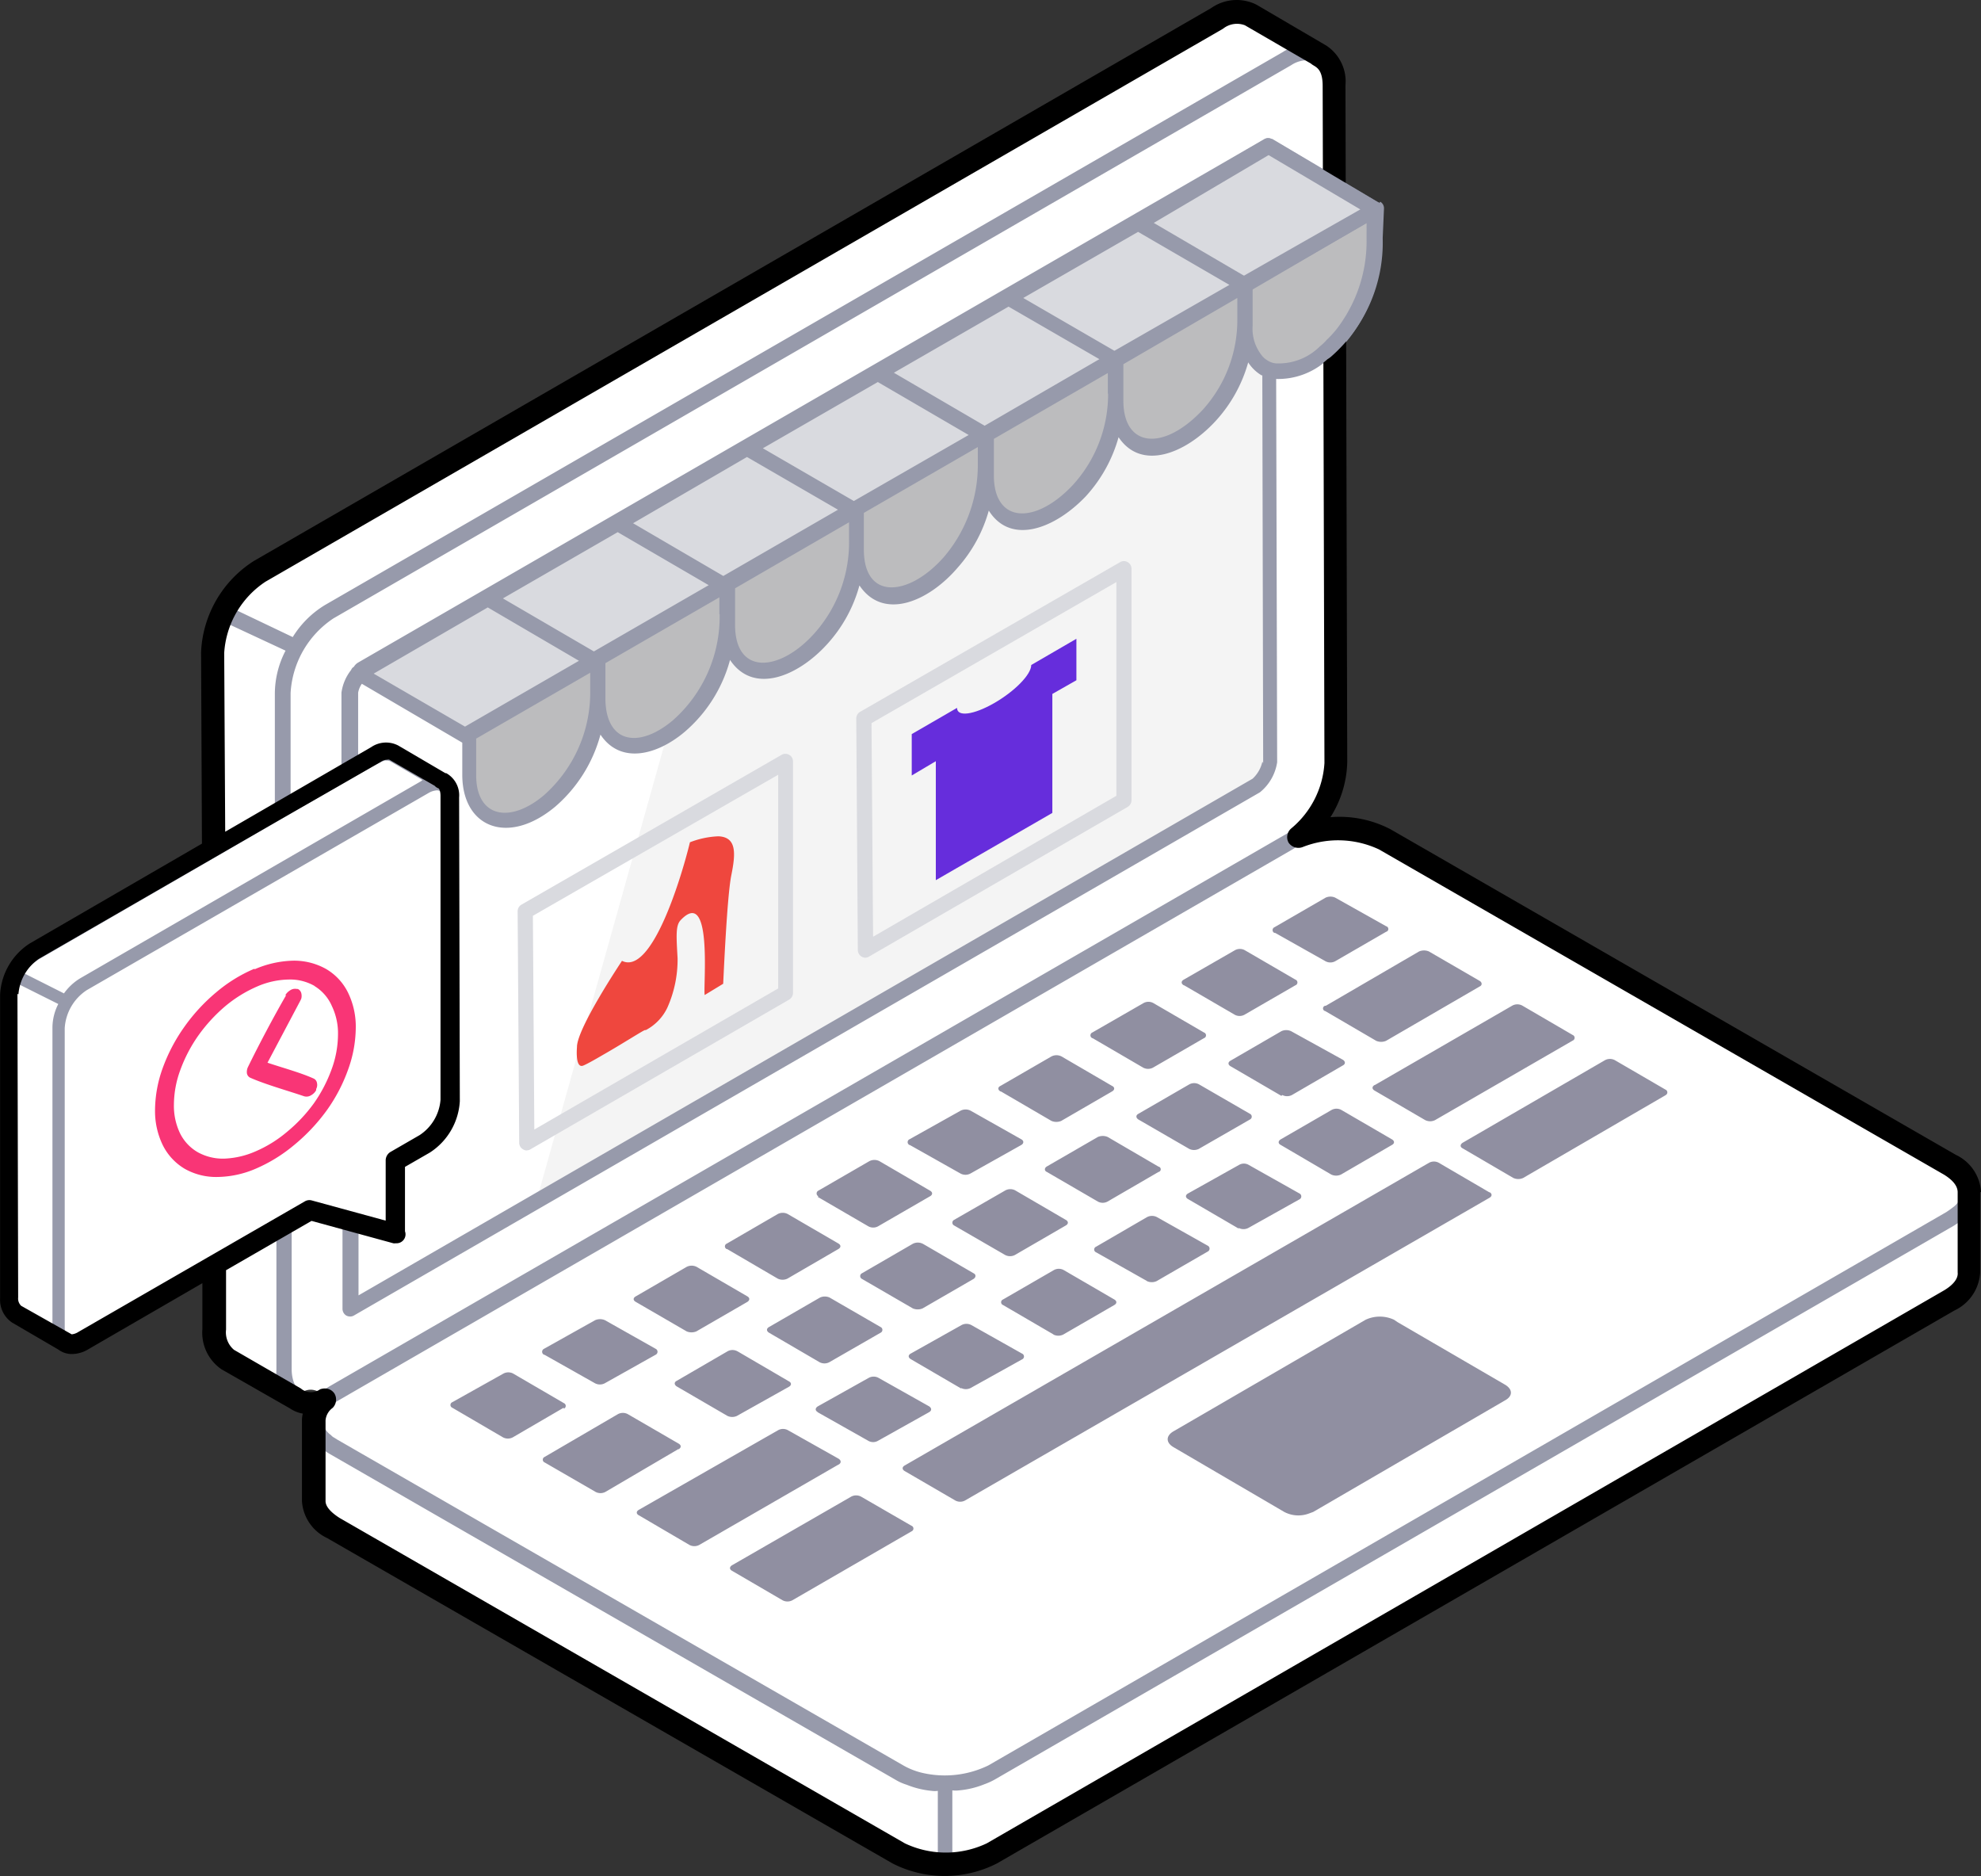
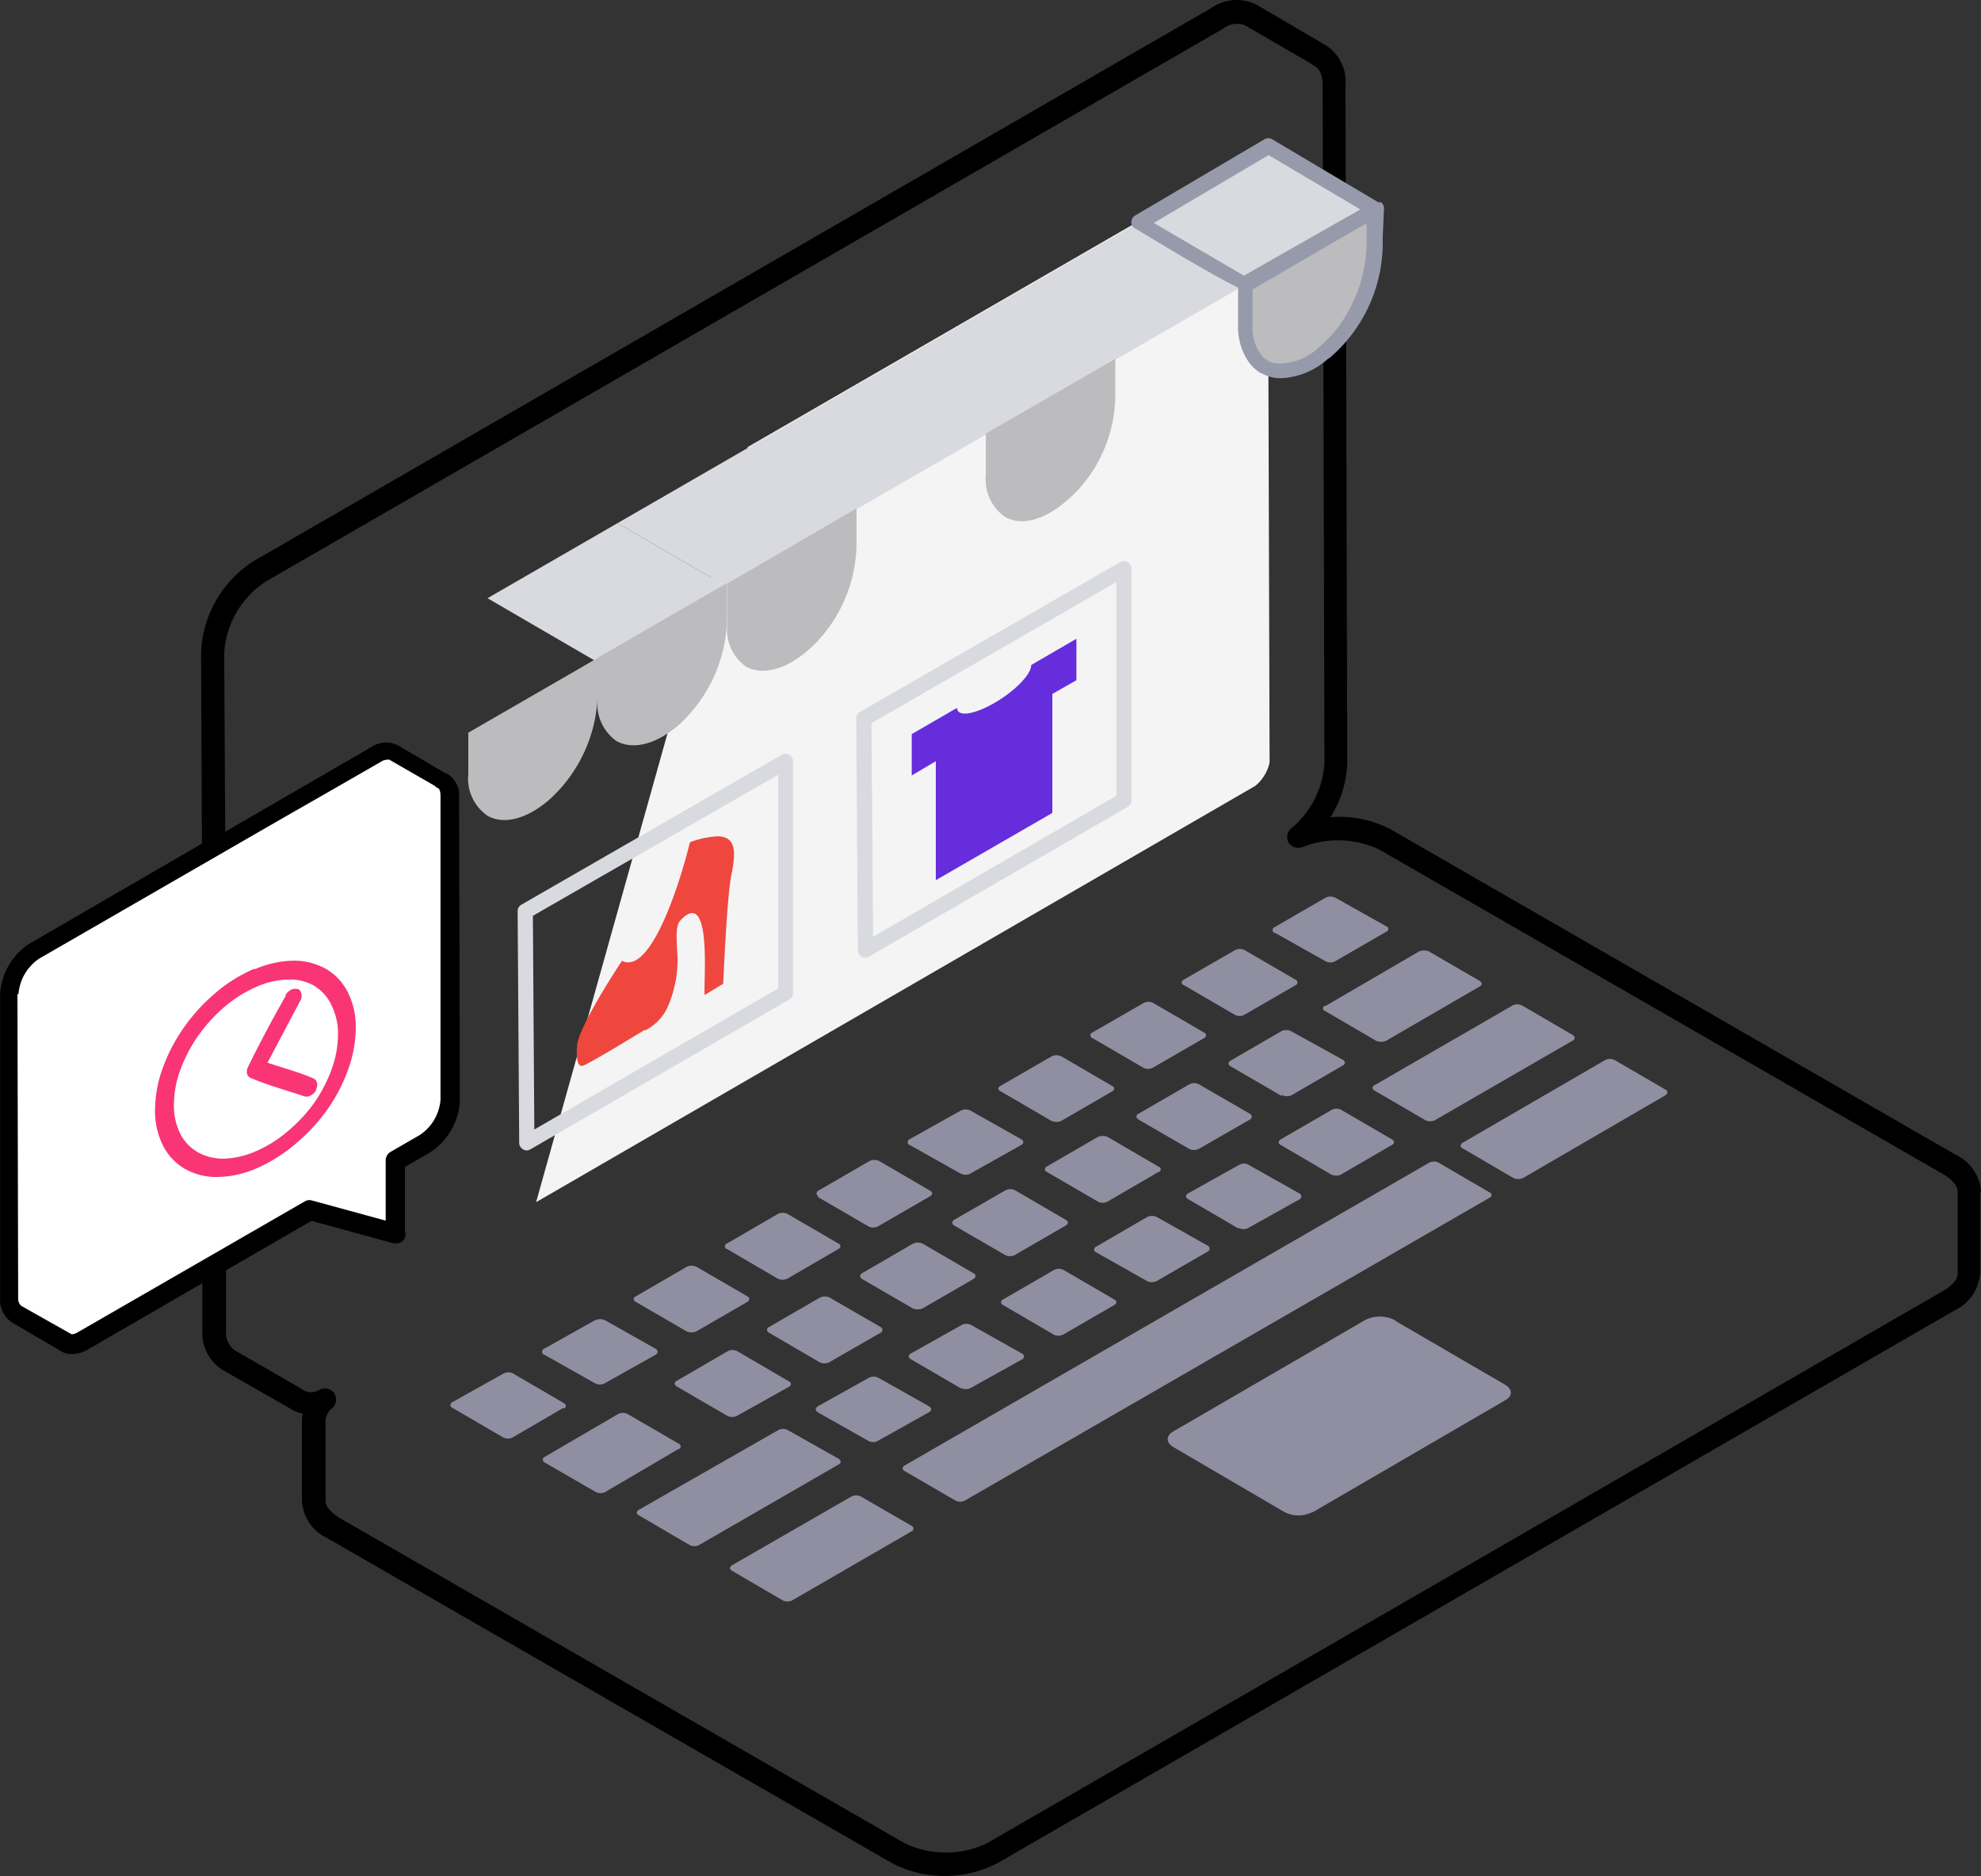
<svg xmlns="http://www.w3.org/2000/svg" width="111.048" height="105.148" viewBox="0 0 111.048 105.148">
  <rect x="0" y="0" width="111.048" height="105.148" fill="#333333" stroke="none" />
  <g id="Group_7352" data-name="Group 7352" transform="translate(-2192.224 -1666.396)">
-     <path id="Path_28734" data-name="Path 28734" d="M351.785,1148.12a1.876,1.876,0,0,1-1.11,1.541l-53.7,30.992a5.734,5.734,0,0,1-5.222,0l-31.694-18.231a1.845,1.845,0,0,1-1.07-1.5v-4.536a.863.863,0,1,0-1.006-1.166l-.088-.056L254.13,1153a1.852,1.852,0,0,1-.759-1.685l-.112-37.939a5.8,5.8,0,0,1,2.627-4.536l53.678-31a1.86,1.86,0,0,1,1.877-.184l3.9,2.276h-.1a1.749,1.749,0,0,1,.87,1.725l.1,37.939a5.79,5.79,0,0,1-2.092,4.168,5.8,5.8,0,0,1,4.871.168l31.67,18.231a1.845,1.845,0,0,1,1.078,1.525Z" transform="translate(1950.857 589.597)" fill="#fff" fill-rule="evenodd" />
    <path id="Path_28735" data-name="Path 28735" d="M317.117,1121.433a2.34,2.34,0,0,1-.8,1.31L276,1146.076l11.866-42.323,29.147-16.833Z" transform="translate(1946.276 587.696)" fill="#f4f4f4" fill-rule="evenodd" />
    <path id="Path_28736" data-name="Path 28736" d="M339.234,1173.733l-10.74,6.245-.24.088a1.693,1.693,0,0,1-1.381-.088l-6.2-3.625c-.447-.255-.447-.647,0-.9l10.756-6.245a1.885,1.885,0,0,1,1.6,0l.2.136,6,3.49C339.673,1173.086,339.713,1173.477,339.234,1173.733Z" transform="translate(1937.343 571.155)" fill="#908fa1" fill-rule="evenodd" />
    <path id="Path_28737" data-name="Path 28737" d="M319.364,1155.131l-2.835-1.661c-.16-.08-.144-.224,0-.311l2.859-1.653a.574.574,0,0,1,.535,0l2.843,1.653c.152.088.152.231,0,.311l-2.859,1.661a.647.647,0,0,1-.543,0ZM276.33,1168.2l-2.851,1.661a.591.591,0,0,1-.543,0l-2.843-1.661a.168.168,0,0,1,0-.312l2.859-1.6a.583.583,0,0,1,.559,0l2.835,1.653a.168.168,0,0,1,0,.311Zm35.615-18.127,2.859,1.653a.176.176,0,0,1,0,.319l-2.875,1.653a.624.624,0,0,1-.519,0l-2.859-1.653c-.136-.088-.16-.232,0-.319l2.859-1.653a.575.575,0,0,1,.535,0Zm-11.124.4c-.16-.088-.16-.24,0-.311l2.859-1.653a.624.624,0,0,1,.559,0l2.835,1.653c.16.072.16.224,0,.311l-2.851,1.653a.712.712,0,0,1-.543,0l-2.835-1.653Zm13.352,7.65a.591.591,0,0,0,.543,0l2.859-1.6a.184.184,0,0,0,0-.335l-2.843-1.6a.535.535,0,0,0-.535,0l-2.859,1.6c-.16.088-.16.232,0,.319l2.835,1.653Zm-33.795,4.145c-.16-.088-.16-.224,0-.311l2.851-1.653a.622.622,0,0,1,.559,0l2.843,1.653c.152.088.136.224,0,.311l-2.859,1.653a.712.712,0,0,1-.543,0Zm11.371,9.111-7.818,4.512a.591.591,0,0,1-.543,0l-2.835-1.661c-.16-.08-.16-.224,0-.312l7.81-4.464a.575.575,0,0,1,.535,0l2.843,1.6c.16.1.16.248,0,.335Zm12.05-7.283-2.835-1.653a.166.166,0,0,1,0-.311l2.859-1.653a.575.575,0,0,1,.535,0l2.843,1.653c.152.088.152.224,0,.311l-2.859,1.653a.623.623,0,0,1-.559,0Zm-13.232,4.352,2.835,1.6a.543.543,0,0,0,.559,0l2.859-1.6c.152-.088.152-.224,0-.327l-2.843-1.6a.576.576,0,0,0-.535,0l-2.859,1.6c-.16.1-.16.24,0,.327Zm-5.071-9.143,2.843,1.661a.631.631,0,0,0,.535,0l2.859-1.661c.152-.088.152-.224,0-.311l-2.843-1.653a.606.606,0,0,0-.551,0L285.481,1159a.166.166,0,0,0,0,.311Zm5.119-2.955a.176.176,0,0,1,0-.319l2.859-1.653a.622.622,0,0,1,.559,0l2.835,1.653c.16.088.16.231,0,.319l-2.915,1.685a.575.575,0,0,1-.535,0l-2.843-1.653Zm5.853,2.659,2.843,1.653c.152.072.136.232,0,.319l-2.859,1.653a.711.711,0,0,1-.543,0l-2.851-1.653a.176.176,0,0,1,0-.319l2.851-1.653A.622.622,0,0,1,296.469,1159.012Zm-21.209,6.221,2.835,1.6a.591.591,0,0,0,.543,0l2.851-1.6a.184.184,0,0,0,0-.335l-2.835-1.6a.678.678,0,0,0-.559,0l-2.859,1.6a.184.184,0,0,0,0,.335Zm23.35,1.861a.591.591,0,0,0,.543,0l2.875-1.6a.176.176,0,0,0,0-.327l-2.843-1.6a.591.591,0,0,0-.543,0l-2.851,1.6c-.16.088-.144.224,0,.311l2.835,1.653Zm3.034-11.076a.591.591,0,0,0-.543,0l-2.875,1.653a.176.176,0,0,0,0,.319l2.859,1.653a.591.591,0,0,0,.543,0l2.851-1.653c.16-.088.16-.232,0-.319Zm9.455-11.491c-.16-.088-.16-.232,0-.319l2.875-1.653a.575.575,0,0,1,.535,0l2.843,1.653a.168.168,0,0,1,0,.319l-2.859,1.653a.575.575,0,0,1-.535,0l-2.843-1.653Zm5.518,6.149a.591.591,0,0,0,.543,0l2.859-1.661c.152-.08.136-.224,0-.312l-2.907-1.605a.647.647,0,0,0-.543,0l-2.851,1.653c-.16.088-.144.232,0,.312l2.851,1.661Zm5.175-.559c-.152.088-.152.224,0,.311l2.835,1.653a.623.623,0,0,0,.559,0l7.714-4.456a.168.168,0,0,0,0-.312l-2.835-1.653a.591.591,0,0,0-.543,0l-7.714,4.456Zm-5.59-8.536,2.843,1.6a.575.575,0,0,0,.535,0l2.859-1.653a.16.16,0,0,0,0-.312l-2.851-1.6a.647.647,0,0,0-.543,0l-2.859,1.653a.176.176,0,0,0,0,.327Zm-7.187,19.509-2.835-1.6a.168.168,0,0,1,0-.312l2.859-1.661a.606.606,0,0,1,.551,0l2.843,1.6a.184.184,0,0,1,0,.336l-2.859,1.653a.647.647,0,0,1-.543,0Zm10.038-15.412,5.238-3.05a.711.711,0,0,1,.543,0l2.851,1.653c.144.088.144.248,0,.311l-5.254,3.05a.711.711,0,0,1-.543,0l-2.859-1.669a.152.152,0,0,1,0-.3Zm-12.226,7.347a.712.712,0,0,0-.543,0l-2.859,1.653c-.152.088-.152.248,0,.311l2.859,1.661a.575.575,0,0,0,.535,0l2.859-1.661a.152.152,0,0,0,0-.3Zm-.838-5.534,2.835,1.653a.591.591,0,0,0,.543,0l2.859-1.653a.168.168,0,0,0,0-.32l-2.843-1.653a.575.575,0,0,0-.535,0l-2.875,1.653a.172.172,0,0,0,0,.32Zm32.118,3.194-7.985,4.64a.664.664,0,0,1-.551,0l-2.843-1.661c-.16-.08-.136-.224,0-.312l7.985-4.632a.591.591,0,0,1,.543,0l2.843,1.653a.168.168,0,0,1,0,.311Zm-51.993,14.374,2.843,1.661c.16.08.16.224,0,.311l-2.907,1.629a.631.631,0,0,1-.535,0l-2.843-1.653c-.136-.088-.16-.232,0-.312l2.859-1.661a.575.575,0,0,1,.535,0Zm9.718,9.758L293,1173.178a.591.591,0,0,0-.543,0l-6.684,3.849c-.144.088-.16.224,0,.312l2.835,1.653a.591.591,0,0,0,.543,0l6.684-3.865a.168.168,0,0,0,0-.312Zm-.088-21.337,2.843,1.6a.591.591,0,0,0,.543,0l2.851-1.6c.16-.088.16-.248,0-.327l-2.835-1.6a.622.622,0,0,0-.559,0l-2.859,1.6a.176.176,0,0,0,0,.327Zm32.485,2.651-2.843-1.661a.575.575,0,0,0-.535,0l-29.4,16.969c-.152.088-.152.224,0,.312l2.843,1.653a.575.575,0,0,0,.535,0l29.419-16.977c.136-.088.136-.215,0-.3Zm-45.453,14.4c.16-.088.16-.232,0-.32l-2.851-1.653a.592.592,0,0,0-.543,0l-4.113,2.4a.168.168,0,0,0,0,.311l2.859,1.653a.591.591,0,0,0,.543,0l4.089-2.4Zm7.906-4.879a.591.591,0,0,0,.543,0l2.875-1.653a.176.176,0,0,0,0-.32l-2.859-1.653a.655.655,0,0,0-.535,0l-2.859,1.653c-.16.088-.144.232,0,.319Z" transform="translate(1947.487 577.093)" fill="#908fa1" fill-rule="evenodd" />
    <path id="Path_28738" data-name="Path 28738" d="M268.168,1050.03Z" transform="translate(1993.204 666.382)" fill="#dedde2" fill-rule="evenodd" />
-     <path id="Path_28739" data-name="Path 28739" d="M206.69,1033.58l6,3.49,7.275-4.2-6-3.49Z" transform="translate(2005.588 670.542)" fill="#d9dadf" fill-rule="evenodd" />
    <path id="Path_28740" data-name="Path 28740" d="M234.06,1017.778l6,3.49,7.291-4.208-6-3.49Z" transform="translate(2000.074 673.727)" fill="#d9dadf" fill-rule="evenodd" />
    <path id="Path_28741" data-name="Path 28741" d="M252.32,1007.238l6,3.49,7.291-4.216-6-3.482Z" transform="translate(1996.395 675.85)" fill="#d9dadf" fill-rule="evenodd" />
    <path id="Path_28742" data-name="Path 28742" d="M243.19,1012.508l6,3.49,7.291-4.208-6.005-3.49Z" transform="translate(1998.235 674.789)" fill="#d9dadf" fill-rule="evenodd" />
    <path id="Path_28743" data-name="Path 28743" d="M224.93,1023.048l6,3.49,7.291-4.208-6-3.49Z" transform="translate(2001.913 672.666)" fill="#d9dadf" fill-rule="evenodd" />
    <path id="Path_28744" data-name="Path 28744" d="M215.8,1028.318l6,3.49,7.291-4.208-6-3.49Z" transform="translate(2003.752 671.604)" fill="#d9dadf" fill-rule="evenodd" />
    <path id="Path_28745" data-name="Path 28745" d="M287.566,1117.55v1.661a8.225,8.225,0,0,1-2.763,6.34c-1.326,1.11-2.563,1.326-3.426.854a2.563,2.563,0,0,1-1.07-2.332v-2.332Z" transform="translate(1945.41 581.526)" fill="#bcbcbe" fill-rule="evenodd" />
    <path id="Path_28746" data-name="Path 28746" d="M278.488,1120.687v1.645a8.217,8.217,0,0,1-2.755,6.341c-1.318,1.118-2.571,1.342-3.418.862a2.531,2.531,0,0,1-1.078-2.332v-2.324l7.259-4.192ZM293,1112.31v1.749a8.145,8.145,0,0,1-2.036,5.526c-1.549,1.717-3.114,2.14-4.144,1.6a2.547,2.547,0,0,1-1.07-2.332v-2.332Z" transform="translate(1947.238 582.581)" fill="#bcbcbe" fill-rule="evenodd" />
-     <path id="Path_28747" data-name="Path 28747" d="M305.748,1107.06v1.6a8.449,8.449,0,0,1-1.98,5.59c-1.541,1.765-3.194,2.228-4.208,1.645a2.555,2.555,0,0,1-1.062-2.34v-2.324Z" transform="translate(1941.746 583.639)" fill="#bcbcbe" fill-rule="evenodd" />
    <path id="Path_28748" data-name="Path 28748" d="M314.826,1101.81v1.877a7.938,7.938,0,0,1-2.068,5.446c-1.6,1.693-3.122,2.108-4.12,1.533a2.563,2.563,0,0,1-1.07-2.332V1106Z" transform="translate(1939.918 584.697)" fill="#bcbcbe" fill-rule="evenodd" />
-     <path id="Path_28749" data-name="Path 28749" d="M323.918,1096.57v1.876a7.906,7.906,0,0,1-2.06,5.446c-1.6,1.685-3.122,2.1-4.129,1.525a2.563,2.563,0,0,1-1.062-2.332v-2.332Z" transform="translate(1938.085 585.752)" fill="#bcbcbe" fill-rule="evenodd" />
    <path id="Path_28750" data-name="Path 28750" d="M294.2,1138.233a.471.471,0,0,1-.208-.056.439.439,0,0,1-.216-.375l-.088-12.969a.431.431,0,0,1,.208-.375l14.582-8.393a.407.407,0,0,1,.423,0,.415.415,0,0,1,.216.367v12.976a.44.44,0,0,1-.216.375l-14.494,8.385a.4.4,0,0,1-.216.064Zm.343-13.152.088,11.978,13.639-7.9v-11.978l-13.727,7.906Zm-19.325,23.956a.4.4,0,0,1-.208-.064.415.415,0,0,1-.216-.367l-.088-12.968a.431.431,0,0,1,.208-.375l14.589-8.4a.423.423,0,0,1,.423,0,.415.415,0,0,1,.216.367v12.977a.44.44,0,0,1-.216.375l-14.494,8.385a.4.4,0,0,1-.216.064Zm.343-13.152.08,11.978,13.671-7.906v-11.978Z" transform="translate(1946.535 581.837)" fill="#d9dadf" fill-rule="evenodd" />
    <path id="Path_28751" data-name="Path 28751" d="M310.252,1124.55v6.668l-6.532,3.769v-6.668l-1.35.8V1126.8l2.539-1.469c0,.519.934.391,2.076-.264s2.084-1.6,2.084-2.14l2.531-1.469v2.324Z" transform="translate(1940.963 580.738)" fill="#662ddc" fill-rule="evenodd" />
    <path id="Path_28752" data-name="Path 28752" d="M278.866,1147.155a.364.364,0,0,0,0-.064c.064-1.094,2.4-4.6,2.523-4.791,1.685.846,3.362-4.791,3.809-6.644a4.912,4.912,0,0,1,1.6-.336c1.03.048.966.966.719,2.188s-.439,5.829-.455,6.077l-1.038.631c-.088-.535.463-6.125-1.358-4.184-.271.3-.232.878-.16,2.124a6.6,6.6,0,0,1-.575,2.771,2.754,2.754,0,0,1-1.206,1.254h-.048c-.072,0-1.318.8-2.34,1.381-.511.3-.95.543-1.118.607-.423.176-.375-.8-.351-1.054Z" transform="translate(1945.701 577.946)" fill="#ef473e" fill-rule="evenodd" />
    <path id="Path_28753" data-name="Path 28753" d="M263.774,1148.971a3.114,3.114,0,0,1-1.413,2.436l-1.645.95v4.073l-4.791-1.318-12.681,7.323a.926.926,0,0,1-1.07.056l-2.667-1.549a1.022,1.022,0,0,1-.407-.9v-16.857a3.114,3.114,0,0,1,1.4-2.4l19.165-11.052a.99.99,0,0,1,1.006-.08l2.627,1.541h0a.088.088,0,0,1,.072.04.934.934,0,0,1,.423.9Z" transform="translate(1953.71 579.108)" fill="#fff" fill-rule="evenodd" />
-     <path id="Path_28754" data-name="Path 28754" d="M349.24,1143.49h0a2.2,2.2,0,0,0-1.286-1.861L316.276,1123.4a6.133,6.133,0,0,0-3.761-.607,5.877,5.877,0,0,0,1.2-3.362l-.064-23.318a8.712,8.712,0,0,0,2.228-5.989l.072-1.653a.423.423,0,0,0-.208-.391l-2.116-1.254v-5.342a2.236,2.236,0,0,0-.958-2.028c-.184-.176,0,0-3.913-2.284a2.26,2.26,0,0,0-2.308.176l-53.67,31.008a6.26,6.26,0,0,0-2.851,4.9l.048,11.052-9.766,5.646a3.433,3.433,0,0,0-1.6,2.731v16.77a1.334,1.334,0,0,0,.583,1.2l2.715,1.6h0a.344.344,0,0,0,.176.056.936.936,0,0,0,.359.1,1.6,1.6,0,0,0,.8-.248l6.7-3.857v2.883a2.3,2.3,0,0,0,.958,2.06l3.745,2.148a2.062,2.062,0,0,0,.287.168,1.508,1.508,0,0,0,.687.176,2.043,2.043,0,0,0-.08.551h0v4.528a2.244,2.244,0,0,0,1.286,1.877l31.7,18.231a5.591,5.591,0,0,0,2.811.687,5.726,5.726,0,0,0,2.835-.687l53.678-30.992a2.268,2.268,0,0,0,1.318-1.909v-4.528Zm-35.783-19.964a4.936,4.936,0,0,1,2.4.567l31.67,18.263c.567.327.862.7.862,1.118h0a1.2,1.2,0,0,1-.519.894c-.1.08-.224.168-.359.256l-53.694,31.008a5.589,5.589,0,0,1-3.705.415,3.991,3.991,0,0,1-1.086-.431l-31.694-18.239-.192-.12a.546.546,0,0,1-.168-.136,1.174,1.174,0,0,1-.5-.87,1.158,1.158,0,0,1,.415-.8,3.265,3.265,0,0,0,.327-.176l53.67-30.992a5.1,5.1,0,0,0,.519-.359,5.014,5.014,0,0,1,2.06-.4Zm1.6-33.467c.048,5.334-4.711,8.281-5.925,6.46-.687-.8-.391-2.076-.463-3.626l6.388-3.721Zm-5.877,29.315a1.845,1.845,0,0,1-.551.958l-50.117,28.955v-3.713l2.06.551a.359.359,0,0,0,.288-.048.367.367,0,0,0,.136-.279v-3.865l1.493-.854a3.481,3.481,0,0,0,1.6-2.731l-.048-16.769a1.381,1.381,0,0,0-.447-1.078h-.056a.183.183,0,0,0-.136-.1l-2.675-1.6a1.318,1.318,0,0,0-1.342.08l-.894.519v-3.889a1.253,1.253,0,0,1,.208-.5l5.63,3.3v1.8c0,2.955,2.563,3.993,5.207,1.789a8.105,8.105,0,0,0,2.539-4.041c1.118,1.677,3.154,1.158,4.7-.136a8.066,8.066,0,0,0,2.563-4.049c1.31,1.964,3.809.926,5.454-.894a7.985,7.985,0,0,0,1.8-3.282c1.326,1.98,3.857.934,5.51-1a8.064,8.064,0,0,0,1.741-3.194c1.23,1.956,3.7,1.022,5.438-.8a8.12,8.12,0,0,0,1.837-3.314c1.262,1.892,3.713.95,5.414-.878a8.065,8.065,0,0,0,1.853-3.314,2.246,2.246,0,0,0,.751.727h.04l.048,21.736Zm-1.405-24.819a7.49,7.49,0,0,1-1.94,5.1c-2.2,2.348-4.448,2.116-4.448-.511V1097.1l6.388-3.713Zm-7.243,4.192a7.554,7.554,0,0,1-1.956,5.1c-2.1,2.26-4.448,2.2-4.448-.519v-2.044l6.388-3.689v1.15Zm-21.776,12.361a7.762,7.762,0,0,1-2.611,5.941c-1.893,1.6-3.745,1.318-3.793-1.15v-2.044l6.388-3.689v.942Zm-4.855-5.095,6.388-3.713,5.1,2.955h0l-6.428,3.713h0L273.881,1106Zm26.975-9.67h0l-5.1-2.955,6.436-3.705,5.119,2.971-6.436,3.689Zm-.878.5h0l-6.388,3.705h0l-5.087-2.97,6.428-3.705,5.095,2.947Zm-7.283,4.224-6.436,3.7-5.1-2.955,6.444-3.713Zm-14.573,8.417-6.436,3.713-5.1-2.971,6.436-3.713Zm-12.4,1.238,5.127,3-6.388,3.689h0l-5.119-2.97,6.388-3.705Zm5.758,3.641v.958a7.7,7.7,0,0,1-2.6,5.941c-1.9,1.6-3.793,1.246-3.793-1.134v-2.044l6.388-3.689Zm8.121-3.194v-1.509l6.388-3.7v.966a7.659,7.659,0,0,1-1.925,5.239c-1.948,2.188-4.464,2.4-4.464-.463Zm13.607-9.383v.9a7.937,7.937,0,0,1-1.869,5.182c-1.94,2.236-4.52,2.531-4.52-.391v-2.044l6.388-3.689Zm21.433-13.36c-2.124,1.206-1.485.862-6.508,3.705h0l-5.087-2.971,6.436-3.793,5.175,3.058Zm-4.951-3.937a.415.415,0,0,0-.431,0l-50.788,29.331a.687.687,0,0,0-.24.24.327.327,0,0,0-.152.176h0a2.619,2.619,0,0,0-.543,1.27v4.384l-2.851,1.653v-6.021a5.382,5.382,0,0,1,2.4-4.176l53.694-31.008a1.6,1.6,0,0,1,1.389-.192h0a1.477,1.477,0,0,1,.567,1.326v4.791l-3.042-1.8Zm-56.561,24.571,53.678-30.992a1.493,1.493,0,0,1,1.445-.184l2.539,1.477a.518.518,0,0,0-.136.064,1.4,1.4,0,0,0-.343.176l-53.694,30.992a5.423,5.423,0,0,0-1.813,1.8l-3.354-1.6a5.327,5.327,0,0,1,1.677-1.765Zm-2.4,4.161a3.938,3.938,0,0,1,.383-1.6l3.29,1.533a5.263,5.263,0,0,0-.6,2.4v6.516l-3.034,1.749-.056-10.549Zm-10.229,17.273c20.291-11.723,19.221-11.18,19.588-11.18a.384.384,0,0,1,.192.048l1.8,1.046a.247.247,0,0,0-.072.056l-19.117,11.052a3.043,3.043,0,0,0-.91.847l-2.22-1.118a2.53,2.53,0,0,1,.743-.743Zm-.966,19.532a.719.719,0,0,1-.24-.6v-16.769a2.315,2.315,0,0,1,.168-.8l2.2,1.1a2.939,2.939,0,0,0-.327,1.3v16.818l-1.8-1.062Zm3.4,1.509a.919.919,0,0,1-.463.16.269.269,0,0,1-.136,0,.065.065,0,0,0-.04,0l-.064-.048a.8.8,0,0,1-.208-.567v-16.769a2.747,2.747,0,0,1,1.238-2.132l19.165-11.052a1.061,1.061,0,0,1,.463-.144.384.384,0,0,1,.192.056h.048a.8.8,0,0,1,.192.583l.048,16.769a2.756,2.756,0,0,1-1.238,2.132l-1.661.958a.328.328,0,0,0-.176.3v3.617l-1.8-.479-.862-.24-1.717-.463a.3.3,0,0,0-.256,0l-.878.519-.854.479-3.042,1.749-.854.5-7.043,4.065Zm8.465.942a1.454,1.454,0,0,1-.551-1.318v-3.386l3.042-1.749v7.419a4.511,4.511,0,0,0,0,.479l-2.523-1.445Zm3.809,2.164a1.2,1.2,0,0,1-.375-.583,2.227,2.227,0,0,1-.088-.615v-7.914l1.1-.639,1.749.463v4.688a.447.447,0,0,0,.208.375.46.46,0,0,0,.224.056.405.405,0,0,0,.208-.056l50.788-29.323a2.684,2.684,0,0,0,.966-1.685l-.056-21.481a4.071,4.071,0,0,0,2.835-1.046l.072,22.527a5.47,5.47,0,0,1-1.893,3.793,1.865,1.865,0,0,0-.359.176l-53.694,30.992a3.865,3.865,0,0,0-.5.343,1.182,1.182,0,0,1-1.19-.072Zm2.116,7.3a1.47,1.47,0,0,1-.854-1.1v-2.954a2.942,2.942,0,0,0,.431.3l31.678,18.239a2.858,2.858,0,0,0,.639.287,5.033,5.033,0,0,0,1.405.344,1.235,1.235,0,0,0,.343,0v3.673a4.689,4.689,0,0,1-1.925-.527l-31.694-18.239Zm91.034-13.927a1.5,1.5,0,0,1-.894,1.174L293.8,1180.175a4.57,4.57,0,0,1-2,.527h0v-3.673h0a1.485,1.485,0,0,0,.375,0,4.949,4.949,0,0,0,1.421-.343,3.692,3.692,0,0,0,.623-.288l53.694-31c.168-.1.3-.2.447-.3h0Z" transform="translate(1953.809 589.708)" fill="#979aab" fill-rule="evenodd" />
    <path id="Path_28755" data-name="Path 28755" d="M349.416,1143.428a2.46,2.46,0,0,0-1.405-2.076l-31.678-18.239a6.171,6.171,0,0,0-3.386-.687,6.013,6.013,0,0,0,.942-3.09l-.1-37.931a2.4,2.4,0,0,0-1.094-2.236l-3.9-2.284a2.483,2.483,0,0,0-2.531.192l-53.67,30.991a6.389,6.389,0,0,0-2.955,5.1l.048,10.74-9.646,5.59a3.626,3.626,0,0,0-1.669,2.883v17.025a1.533,1.533,0,0,0,.671,1.342l2.587,1.509a1.255,1.255,0,0,0,.8.255,1.8,1.8,0,0,0,.894-.271l6.388-3.7v2.579a2.483,2.483,0,0,0,1.078,2.252l3.817,2.18a1.869,1.869,0,0,0,.735.3,1.436,1.436,0,0,0-.048.383v4.528a2.452,2.452,0,0,0,1.405,2.06l31.7,18.239a6.445,6.445,0,0,0,5.853,0l53.678-30.992a2.507,2.507,0,0,0,1.437-2.116v-4.512ZM239.4,1132.36a2.659,2.659,0,0,1,1.15-2c20.762-11.978,10.277-5.925,19.165-11.036a.657.657,0,0,1,.359-.12.216.216,0,0,1,.12,0l2.539,1.461a.525.525,0,0,0,.192.136h0c.056,0,.136.16.136.431v17.025a2.611,2.611,0,0,1-1.174,1.988l-1.645.95a.559.559,0,0,0-.255.447v3.394l-4.152-1.134a.5.5,0,0,0-.383.056l-12.689,7.315a.862.862,0,0,1-.375.136l-2.835-1.6a.559.559,0,0,1-.168-.463l-.04-17.025Zm107.956,16.578-53.678,31a5.357,5.357,0,0,1-4.584,0l-31.678-18.231c-.479-.3-.8-.639-.8-.95v-4.528a.966.966,0,0,1,.4-.7.663.663,0,0,0,.1-.8.639.639,0,0,0-.543-.287.8.8,0,0,0-.264.048.87.87,0,0,1-1.078-.048l-3.745-2.164a1.277,1.277,0,0,1-.447-1.134v-3.33l4.791-2.763,4.584,1.254a.473.473,0,0,0,.136,0h.04a.5.5,0,0,0,.479-.671v-3.61l1.389-.8a3.674,3.674,0,0,0,1.685-2.883l-.04-17.025a1.422,1.422,0,0,0-.719-1.357h-.048l-2.643-1.549a1.477,1.477,0,0,0-1.517.088l-8.185,4.743-.056-10.022a5.175,5.175,0,0,1,2.316-3.993l53.678-30.992a1.246,1.246,0,0,1,1.222-.192l3.705,2.148c.192.192.655.184.655,1.254l.1,37.947a5.174,5.174,0,0,1-1.853,3.657.639.639,0,0,0-.16.8.663.663,0,0,0,.8.248,5.4,5.4,0,0,1,4.272.136l31.678,18.231c.28.176.759.519.759.982v4.5C348.146,1148.283,347.85,1148.642,347.355,1148.938Z" transform="translate(1953.857 589.77)" fill-rule="evenodd" />
    <path id="Path_28756" data-name="Path 28756" d="M261.48,1001.918l6.005,3.5,7.3-4.216-6.021-3.569Z" transform="translate(1994.55 676.938)" fill="#d9dadf" fill-rule="evenodd" />
    <path id="Path_28757" data-name="Path 28757" d="M333.082,1091.33l-.08,1.653a8.2,8.2,0,0,1-2.755,6.34c-1.318,1.118-2.563,1.342-3.418.854a2.555,2.555,0,0,1-1.062-2.332v-2.332Z" transform="translate(1936.252 586.808)" fill="#bcbcbe" fill-rule="evenodd" />
    <path id="Path_28758" data-name="Path 28758" d="M331.693,1089.955l-6.013-3.57a.423.423,0,0,0-.431,0l-7.275,4.288h0a.407.407,0,0,0-.184.359.383.383,0,0,0,.208.359l.136.064c.168.112,5.853,3.585,6.245,3.458h0l.192-.1,6.388-3.729.687-.391a.4.4,0,0,0,.208-.351.431.431,0,0,0-.208-.391Zm-7.522,4.089h-.048l-5.079-2.971,6.436-3.8,5.167,3.059Z" transform="translate(1937.857 587.816)" fill="#979aab" fill-rule="evenodd" />
    <path id="Path_28759" data-name="Path 28759" d="M333.2,1090.854a.416.416,0,0,0-.431,0l-.631.359c-6.229,3.538-6.588,3.753-6.508,3.705h0l-.176.1h0a.415.415,0,0,0-.176.351v2.332a3.465,3.465,0,0,0,.535,1.972,2.246,2.246,0,0,0,.751.727h.04a2.108,2.108,0,0,0,.854.271,1.538,1.538,0,0,0,.28,0,4.191,4.191,0,0,0,2.555-1.062,1.427,1.427,0,0,0,.192-.136,8.489,8.489,0,0,0,2.9-6.644l.072-1.653a.423.423,0,0,0-.208-.391Zm-.719,2.02a8.033,8.033,0,0,1-1.374,4.624,5.586,5.586,0,0,1-.862,1.03,2.645,2.645,0,0,1-.375.359,3.274,3.274,0,0,1-2.459.958,1.03,1.03,0,0,1-.463-.152,1.2,1.2,0,0,1-.391-.359,2.4,2.4,0,0,1-.463-1.6v-2.076l6.388-3.673Z" transform="translate(1936.348 586.917)" fill="#979aab" fill-rule="evenodd" />
    <path id="Path_28760" data-name="Path 28760" d="M254.84,1144.529a5.74,5.74,0,0,1,2.148-.479,3.655,3.655,0,0,1,1.845.463,3.13,3.13,0,0,1,1.238,1.334,4.336,4.336,0,0,1,.431,1.98,7,7,0,0,1-.423,2.308,9.244,9.244,0,0,1-1.206,2.308h0a10.487,10.487,0,0,1-1.837,1.948,8.674,8.674,0,0,1-2.124,1.31,5.588,5.588,0,0,1-2.148.471,3.57,3.57,0,0,1-1.845-.455,3.194,3.194,0,0,1-1.238-1.334,4.36,4.36,0,0,1-.431-1.98,7.034,7.034,0,0,1,.423-2.316,9.665,9.665,0,0,1,1.206-2.308,10.2,10.2,0,0,1,1.8-1.956,8.364,8.364,0,0,1,2.132-1.318Zm1.765,1.445c-.687,1.182-1.557,2.827-2.156,4.057a.639.639,0,0,0-.048.335.335.335,0,0,0,.192.247c.87.383,2.084.719,3.018,1.038a.48.48,0,0,0,.383-.056.71.71,0,0,0,.288-.287v-.064a.487.487,0,0,0,.048-.327.335.335,0,0,0-.176-.255c-.711-.328-1.829-.631-2.6-.894l1.853-3.5.04-.088a.616.616,0,0,0,0-.312.351.351,0,0,0-.192-.232H257.2a.488.488,0,0,0-.383.08.8.8,0,0,0-.272.279Zm1.6-.5a2.755,2.755,0,0,0-1.469-.367,4.6,4.6,0,0,0-1.765.391,7.32,7.32,0,0,0-1.781,1.1,9.036,9.036,0,0,0-1.517,1.653,8.25,8.25,0,0,0-1.014,1.948,5.679,5.679,0,0,0-.351,1.925,3.554,3.554,0,0,0,.343,1.6,2.508,2.508,0,0,0,.982,1.054,2.907,2.907,0,0,0,1.469.367,4.792,4.792,0,0,0,1.765-.4,7.011,7.011,0,0,0,1.773-1.094,8.649,8.649,0,0,0,1.509-1.6h0a8.117,8.117,0,0,0,1.006-1.932,5.751,5.751,0,0,0,.351-1.925,3.53,3.53,0,0,0-.343-1.6h0a2.452,2.452,0,0,0-.982-1.126Z" transform="translate(1951.665 576.187)" fill="#f93576" fill-rule="evenodd" />
  </g>
</svg>